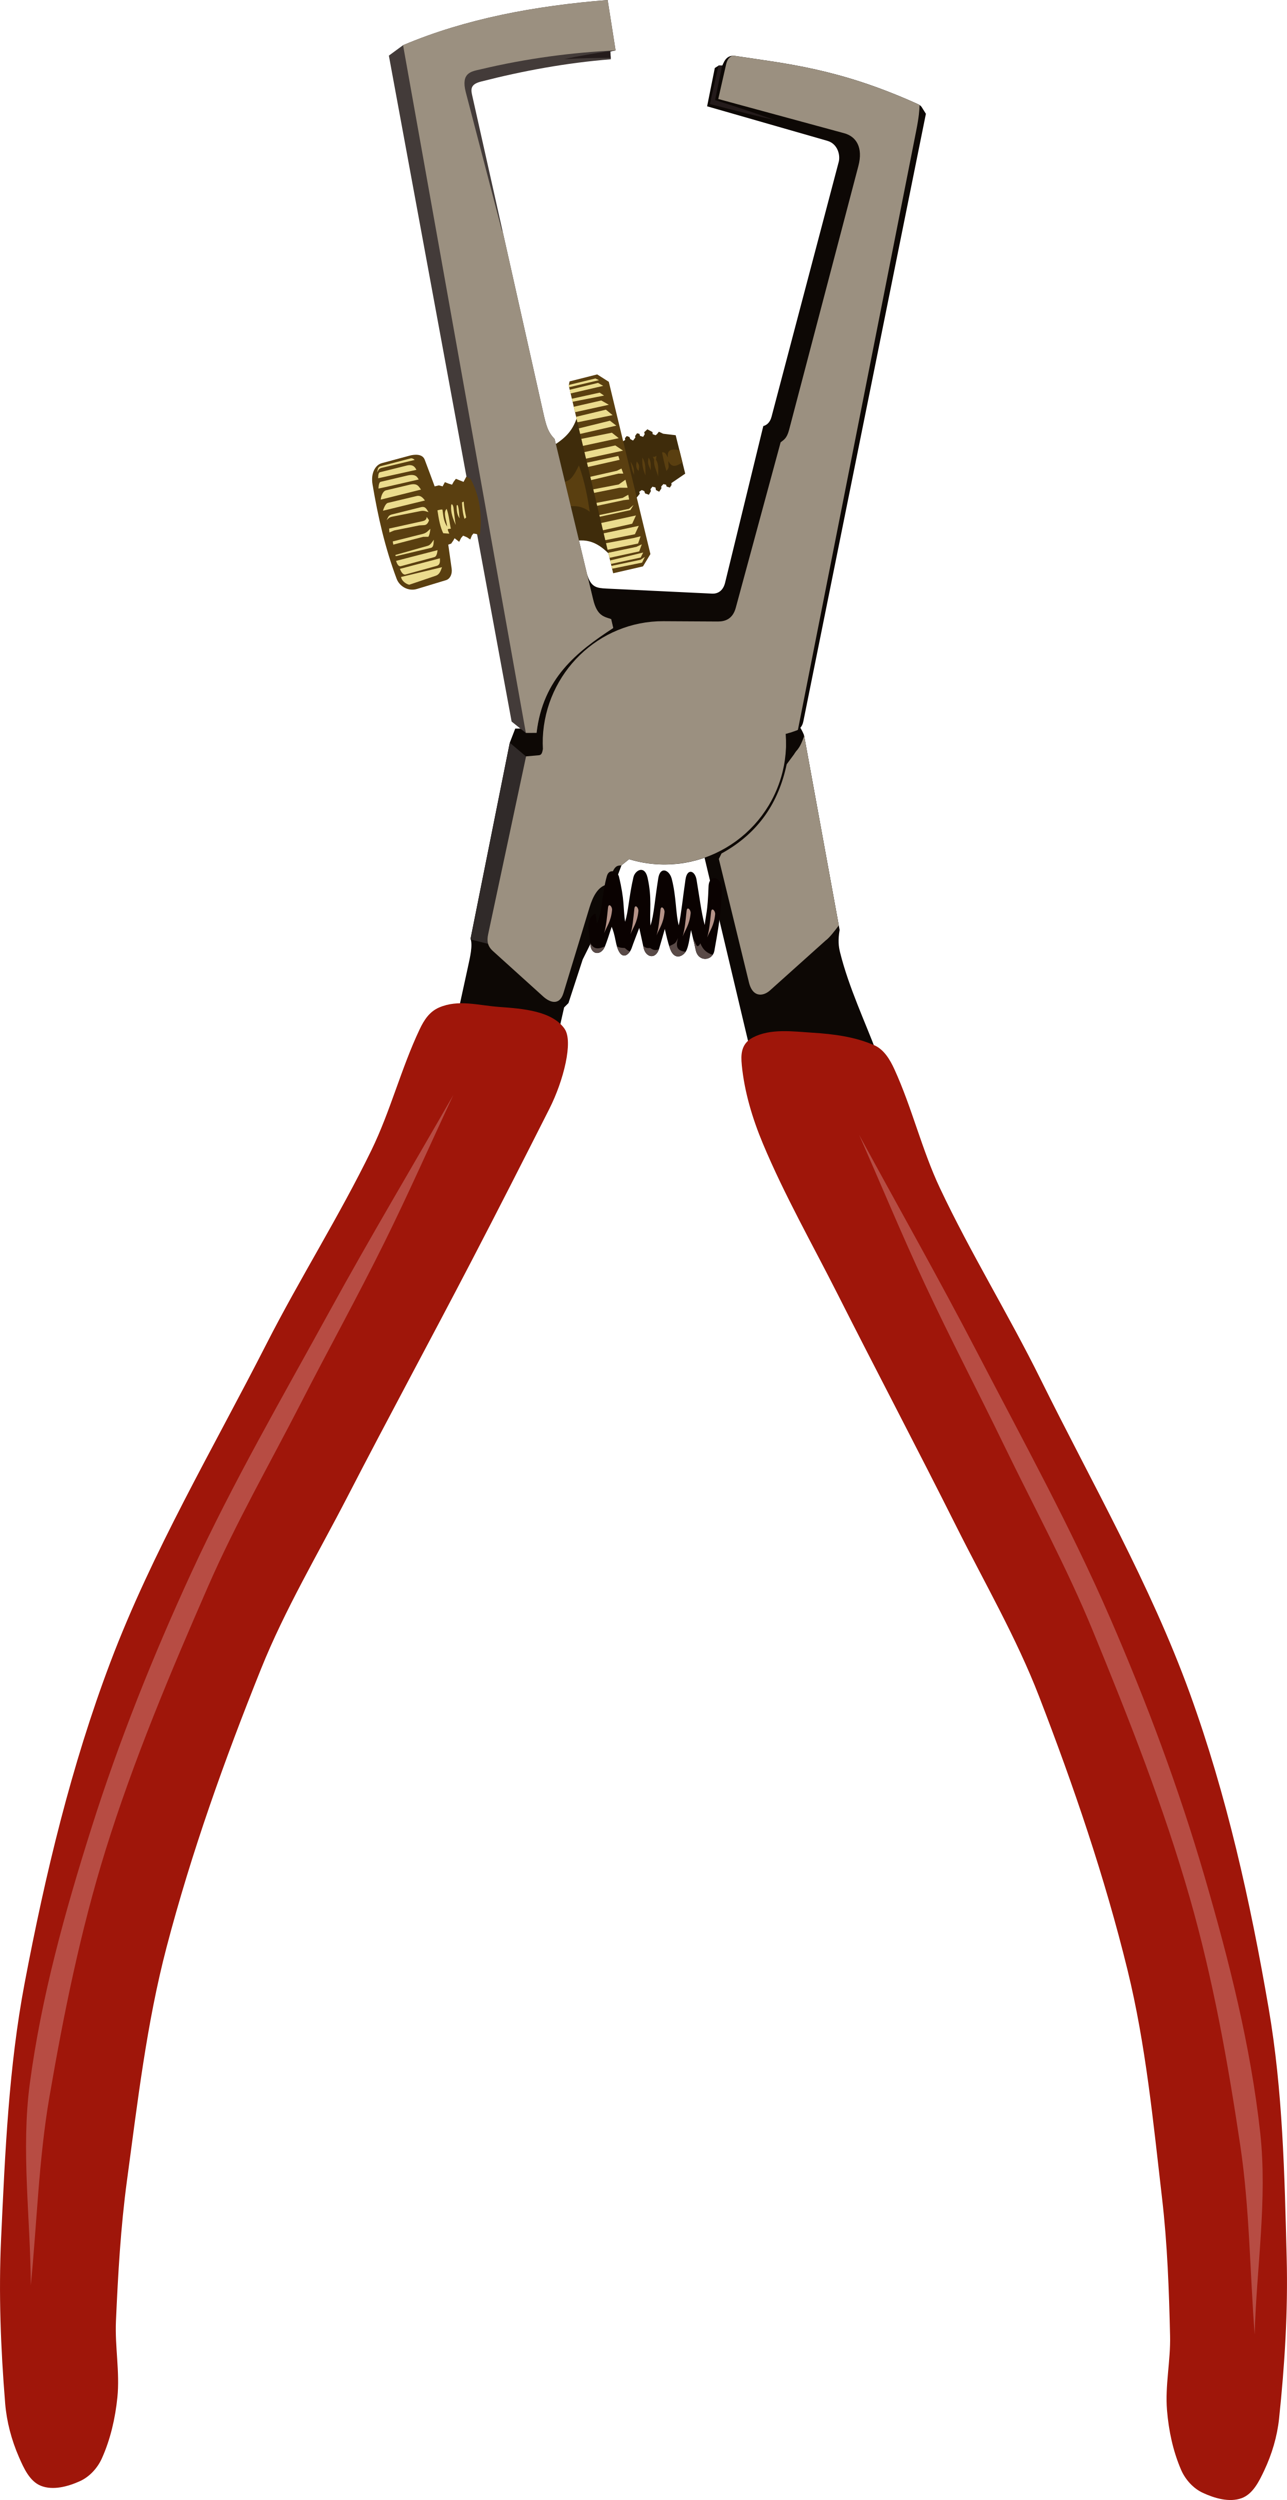
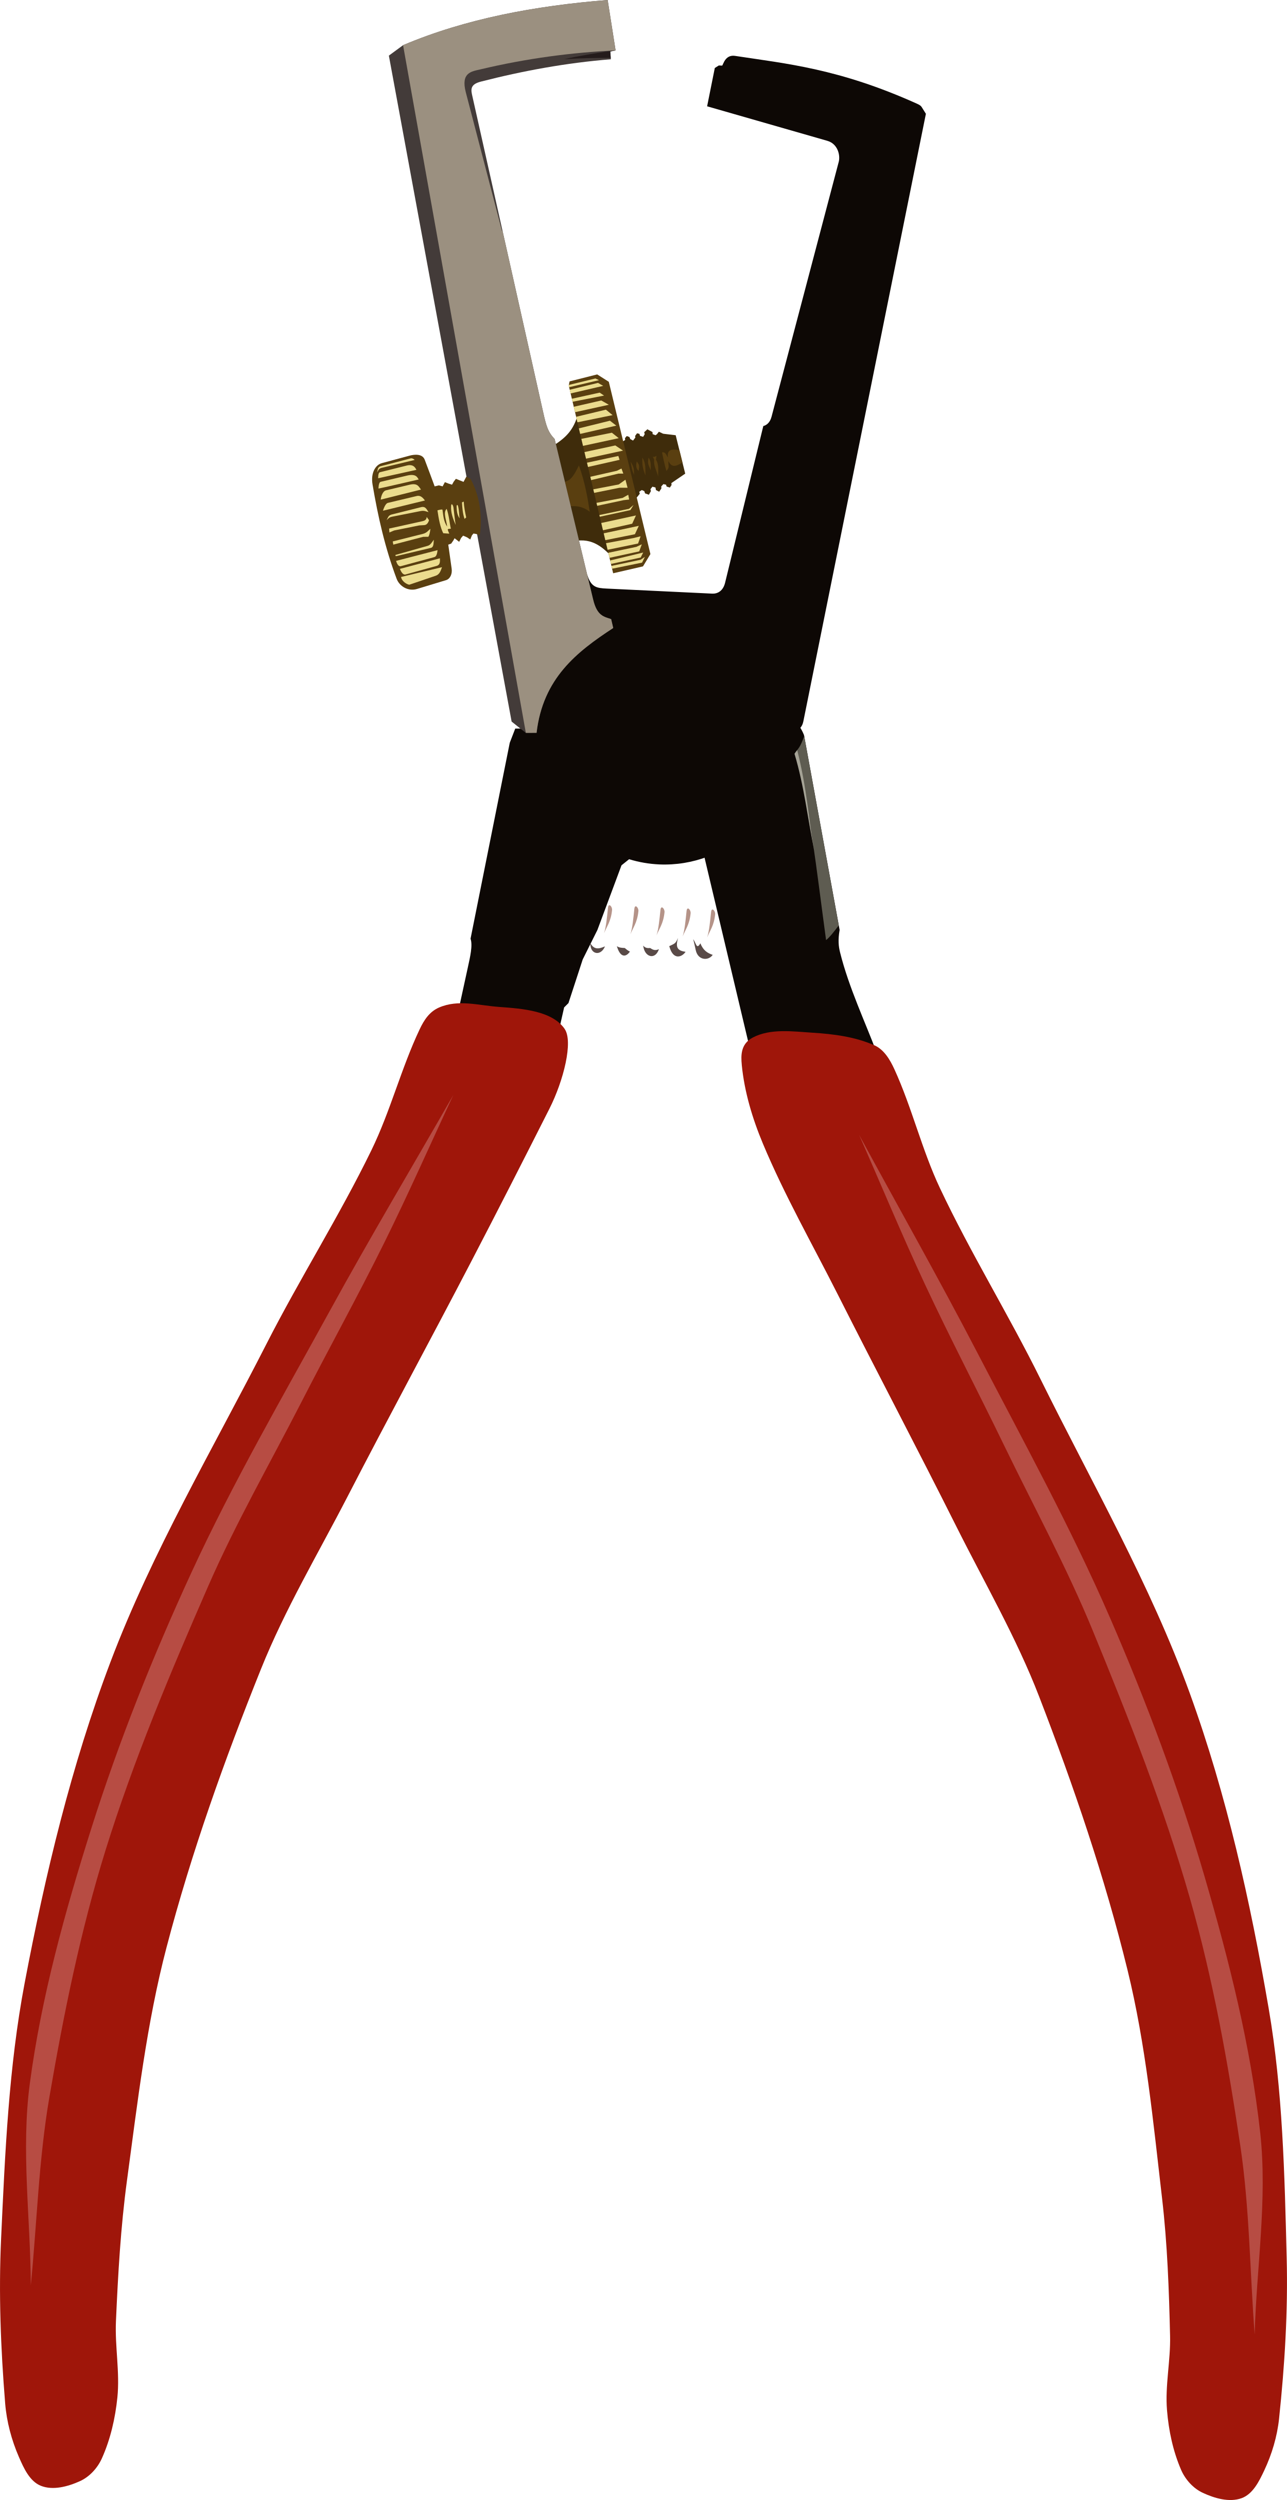
<svg xmlns="http://www.w3.org/2000/svg" xmlns:ns1="http://www.inkscape.org/namespaces/inkscape" xmlns:ns2="http://sodipodi.sourceforge.net/DTD/sodipodi-0.dtd" width="81.728mm" height="158.75mm" viewBox="0 0 81.728 158.75" version="1.1" id="svg884" ns1:version="0.92.3 (2405546, 2018-03-11)" ns2:docname="Стриппер.svg">
  <defs id="defs878" />
  <ns2:namedview id="base" pagecolor="#ffffff" bordercolor="#666666" borderopacity="1.0" ns1:pageopacity="0.0" ns1:pageshadow="2" ns1:zoom="0.65982028" ns1:cx="675.97048" ns1:cy="356.08802" ns1:document-units="mm" ns1:current-layer="layer1" showgrid="false" ns1:window-width="1920" ns1:window-height="1018" ns1:window-x="1272" ns1:window-y="-8" ns1:window-maximized="1" fit-margin-top="0" fit-margin-left="0" fit-margin-right="0" fit-margin-bottom="0" />
  <g ns1:label="Layer 1" ns1:groupmode="layer" id="layer1" transform="translate(-39.259,-87.956)">
    <path style="opacity:1;fill:#0d0805;fill-opacity:1;fill-rule:nonzero;stroke:none;stroke-width:0.084;stroke-linecap:round;stroke-linejoin:miter;stroke-miterlimit:4;stroke-dasharray:none;stroke-dashoffset:0;stroke-opacity:1" d="m 86.813,154.273 -2.972,-12.522 5.343,-8.234 c 0.41,0.113 0.809,0.315 1.133,1.118 l 2.26,12.371 c -0.112,0.66 -0.065,1.05 0.029,1.428 0.552,2.222 1.62,4.477 2.313,6.332" id="path5756" ns1:connector-curvature="0" ns2:nodetypes="cccccsc" />
    <path style="opacity:1;fill:#5e5c51;fill-opacity:1;fill-rule:nonzero;stroke:none;stroke-width:0.084;stroke-linecap:round;stroke-linejoin:miter;stroke-miterlimit:4;stroke-dasharray:none;stroke-dashoffset:0;stroke-opacity:1" d="m 91.717,147.651 c -0.583,-4.28 -1.116,-9.106 -1.956,-11.906 0.18,-0.246 0.32,-0.337 0.559,-1.033 l -0.013,-0.1 c 0.003,0.008 0.006,0.016 0.01,0.024 l 2.207,12.08 c -0.287,0.384 -0.568,0.746 -0.807,0.936 z" id="path5758" ns1:connector-curvature="0" />
    <path style="opacity:1;fill:#a5a396;fill-opacity:1;fill-rule:nonzero;stroke:none;stroke-width:0.084;stroke-linecap:round;stroke-linejoin:miter;stroke-miterlimit:4;stroke-dasharray:none;stroke-dashoffset:0;stroke-opacity:1" d="m 90.965,141.959 c -0.423,-2.047 -0.639,-4.086 -1.254,-6.141 0.062,-0.092 0.118,-0.161 0.174,-0.231 0.614,2.449 0.704,4.228 1.08,6.373 z" id="path5760" ns1:connector-curvature="0" />
    <path style="opacity:1;fill:#9f160a;fill-opacity:1;fill-rule:nonzero;stroke:none;stroke-width:0.038;stroke-linecap:round;stroke-linejoin:miter;stroke-miterlimit:4;stroke-dasharray:none;stroke-dashoffset:0;stroke-opacity:1" d="m 86.364,155.574 c -0.06,-0.615 -0.065,-1.326 0.686,-1.727 1.123,-0.6 2.552,-0.394 3.831,-0.313 1.331,0.084 2.703,0.262 3.917,0.804 0.603,0.27 0.984,0.917 1.254,1.507 1.124,2.455 1.743,5.112 2.895,7.555 1.948,4.13 4.363,8.036 6.388,12.13 3.265,6.601 6.974,13.039 9.479,19.947 2.347,6.472 3.846,13.235 5.008,20.004 0.897,5.224 1.011,10.555 1.145,15.849 0.086,3.407 -0.126,6.822 -0.484,10.212 -0.12,1.133 -0.455,2.256 -0.943,3.291 -0.321,0.681 -0.718,1.496 -1.438,1.757 -0.779,0.282 -1.719,0.006 -2.469,-0.344 -0.607,-0.284 -1.106,-0.844 -1.368,-1.449 -0.517,-1.195 -0.792,-2.498 -0.898,-3.791 -0.13,-1.568 0.231,-3.142 0.195,-4.714 -0.068,-2.917 -0.171,-5.84 -0.508,-8.739 -0.564,-4.854 -1.029,-9.747 -2.194,-14.5 -1.446,-5.902 -3.421,-11.685 -5.613,-17.365 -1.441,-3.733 -3.468,-7.227 -5.263,-10.812 -2.467,-4.926 -5.038,-9.802 -7.523,-14.72 -1.608,-3.183 -3.382,-6.295 -4.756,-9.581 -0.667,-1.596 -1.175,-3.286 -1.342,-5.001 z" id="path5764" ns1:connector-curvature="0" ns2:nodetypes="ssssssssssssssssssssssss" />
    <path style="opacity:1;fill:#b74c43;fill-opacity:1;fill-rule:nonzero;stroke:none;stroke-width:0.127;stroke-linecap:round;stroke-linejoin:miter;stroke-miterlimit:4;stroke-dasharray:none;stroke-dashoffset:0;stroke-opacity:1" d="m 93.817,160.021 c 1.391,3.159 2.713,6.349 4.173,9.477 1.605,3.438 3.366,6.8 5.02,10.214 1.905,3.931 3.997,7.78 5.656,11.821 2.28,5.555 4.494,11.159 6.147,16.932 1.475,5.153 2.423,10.455 3.211,15.757 0.588,3.96 0.606,7.984 0.909,11.975 0.118,-4.267 0.818,-8.558 0.354,-12.801 -0.605,-5.526 -1.984,-10.961 -3.54,-16.298 -1.629,-5.587 -3.677,-11.06 -5.993,-16.399 -2.5,-5.762 -5.537,-11.277 -8.433,-16.851 -2.418,-4.654 -5.003,-9.219 -7.504,-13.828 z" id="path5766" ns1:connector-curvature="0" ns2:nodetypes="cssssscssssc" />
-     <path style="fill:#9b9080;fill-opacity:1;fill-rule:evenodd;stroke:none;stroke-width:0.094px;stroke-linecap:butt;stroke-linejoin:miter;stroke-opacity:1" d="m 87.508,151.112 c -0.288,-0.014 -0.555,-0.229 -0.687,-0.767 l -1.914,-7.847 0.168,-0.344 c 2.389,-1.315 3.637,-3.279 4.14,-5.666 l 0.488,-0.66 c 0.21,-0.317 0.353,-0.347 0.617,-1.116 l -0.013,-0.1 c 0.003,0.008 0.006,0.016 0.01,0.024 l 2.207,12.08 c -0.287,0.385 -0.568,0.747 -0.807,0.936 l -3.555,3.189 c -0.194,0.174 -0.43,0.284 -0.654,0.272 z" id="path5768" ns1:connector-curvature="0" />
    <path style="opacity:1;fill:#0d0805;fill-opacity:1;fill-rule:nonzero;stroke:none;stroke-width:0.084;stroke-linecap:round;stroke-linejoin:miter;stroke-miterlimit:4;stroke-dasharray:none;stroke-dashoffset:0;stroke-opacity:1" d="m 74.464,154.663 -6.577,-0.316 1.078,-4.947 c 0.15,-0.689 0.322,-1.413 0.175,-1.836 l 2.49,-12.443 0.348,-0.901 0.403,0.002 c 1.392,-1.601 1.934,-3.672 3.196,-5.345 0.788,-1.045 1.024,-1.415 0.971,-4.427 0.25,0.8 0.594,0.849 1.235,0.88 l 6.702,0.321 c 0.336,0.016 0.689,-0.16 0.819,-0.69 l 2.427,-9.951 c 0.167,-0.041 0.415,-0.184 0.521,-0.584 l 4.269,-16.194 c 0.108,-0.409 -0.055,-1.142 -0.721,-1.333 l -7.637,-2.193 0.488,-2.432 0.255,-0.16 0.217,0.009 0.102,-0.213 c 0.097,-0.202 0.299,-0.468 0.715,-0.405 3.271,0.499 6.58,0.802 11.528,3.027 0.197,0.088 0.271,0.143 0.32,0.222 l 0.268,0.428 -7.783,38.586 c -0.138,0.684 -0.731,0.634 -1.12,0.803 0.022,0.291 0.028,0.583 0.018,0.874 -0.176,4.264 -3.776,7.578 -8.04,7.402 -0.652,-0.029 -1.298,-0.14 -1.922,-0.331 l -0.483,0.387 -1.53,4.106 -0.933,1.871 -0.905,2.772 -0.275,0.274 z" id="path5770" ns1:connector-curvature="0" ns2:nodetypes="ccsccccscssscscccccccccccscccccccccc" />
-     <path style="opacity:1;fill:#302a29;fill-opacity:1;fill-rule:nonzero;stroke:none;stroke-width:0.084;stroke-linecap:round;stroke-linejoin:miter;stroke-miterlimit:4;stroke-dasharray:none;stroke-dashoffset:0;stroke-opacity:1" d="m 70.571,147.971 -1.416,-0.358 c -0.005,-0.017 -0.01,-0.034 -0.015,-0.05 l 2.49,-12.443 7.95e-4,-0.002 1.274,1.078 -2.333,11.774 z" id="path5774" ns1:connector-curvature="0" />
-     <path style="opacity:1;fill:#241b1b;fill-opacity:1;fill-rule:nonzero;stroke:none;stroke-width:0.084;stroke-linecap:round;stroke-linejoin:miter;stroke-miterlimit:4;stroke-dasharray:none;stroke-dashoffset:0;stroke-opacity:1" d="m 88.486,95.588 c -0.945,-0.207 -2.429,-0.58 -4.147,-1.025 l 0.546,-2.439 0.021,-0.013 0.209,0.009 -0.447,2.193 c 1.595,0.495 2.678,0.879 3.819,1.275 z" id="path5780" ns1:connector-curvature="0" />
    <path ns2:nodetypes="sssssssssssssssssssssss" ns1:connector-curvature="0" id="path5784" d="m 75.116,153.29 c -0.799,-1.146 -2.665,-1.287 -4.153,-1.394 -1.33,-0.096 -2.592,-0.493 -3.817,0.034 -0.609,0.262 -0.955,0.787 -1.238,1.386 -1.178,2.49 -1.856,5.198 -3.062,7.675 -2.038,4.186 -4.54,8.134 -6.655,12.282 -3.41,6.688 -7.261,13.199 -9.918,20.22 -2.49,6.578 -4.138,13.475 -5.449,20.385 -1.012,5.333 -1.244,10.794 -1.495,16.217 -0.162,3.49 -0.025,6.996 0.258,10.478 0.095,1.164 0.405,2.323 0.87,3.395 0.306,0.706 0.684,1.551 1.399,1.835 0.772,0.307 1.718,0.047 2.476,-0.294 0.613,-0.276 1.125,-0.839 1.399,-1.453 0.543,-1.213 0.847,-2.542 0.982,-3.864 0.164,-1.604 -0.162,-3.226 -0.091,-4.836 0.132,-2.988 0.3,-5.981 0.701,-8.945 0.672,-4.962 1.245,-9.966 2.514,-14.809 1.576,-6.015 3.678,-11.895 5.996,-17.666 1.523,-3.793 3.627,-7.326 5.501,-10.958 2.575,-4.991 5.254,-9.928 7.846,-14.909 1.678,-3.224 3.327,-6.463 4.967,-9.707 0.909,-1.799 1.521,-4.277 0.968,-5.07 z" style="opacity:1;fill:#9f160a;fill-opacity:1;fill-rule:nonzero;stroke:none;stroke-width:0.038;stroke-linecap:round;stroke-linejoin:miter;stroke-miterlimit:4;stroke-dasharray:none;stroke-dashoffset:0;stroke-opacity:1" />
    <path ns2:nodetypes="cssssscssssc" ns1:connector-curvature="0" id="path5786" d="m 68.047,157.487 c -1.462,3.127 -2.855,6.286 -4.386,9.38 -1.682,3.4 -3.519,6.722 -5.25,10.098 -1.993,3.887 -4.172,7.687 -5.922,11.69 -2.405,5.502 -4.745,11.055 -6.528,16.789 -1.591,5.119 -2.659,10.398 -3.566,15.681 -0.678,3.946 -0.787,7.968 -1.18,11.952 -0.021,-4.269 -0.625,-8.574 -0.064,-12.806 0.73,-5.511 2.231,-10.913 3.907,-16.213 1.755,-5.549 3.926,-10.974 6.362,-16.259 2.629,-5.704 5.79,-11.149 8.811,-16.656 2.522,-4.598 5.21,-9.103 7.815,-13.655 z" style="opacity:1;fill:#b74c43;fill-opacity:1;fill-rule:nonzero;stroke:none;stroke-width:0.127;stroke-linecap:round;stroke-linejoin:miter;stroke-miterlimit:4;stroke-dasharray:none;stroke-dashoffset:0;stroke-opacity:1" />
-     <path style="fill:#9b9080;fill-opacity:1;fill-rule:evenodd;stroke:none;stroke-width:0.094px;stroke-linecap:butt;stroke-linejoin:miter;stroke-opacity:1" d="m 74.453,151.576 c -0.238,-0.003 -0.495,-0.156 -0.696,-0.339 l -3.201,-2.894 c -0.344,-0.311 -0.387,-0.645 -0.297,-1.067 l 2.406,-11.29 0.825,-0.074 c 0.184,-0.017 0.209,-0.217 0.244,-0.393 -0.013,-0.237 -0.015,-0.475 -0.006,-0.712 0.175,-4.115 3.547,-7.429 7.671,-7.405 l 3.451,0.02 c 0.486,0 0.944,-0.178 1.133,-0.875 l 2.848,-10.504 c 0.166,-0.143 0.385,-0.208 0.537,-0.79 l 4.401,-16.759 c 0.308,-1.172 -0.133,-1.869 -0.902,-2.078 l -7.997,-2.174 0.496,-2.185 c 0.089,-0.391 0.243,-0.482 0.399,-0.56 0.053,-0.004 0.11,-0.002 0.172,0.008 3.271,0.499 6.58,0.802 11.528,3.027 0.084,0.038 0.144,0.069 0.191,0.099 -0.015,0.341 -0.037,0.724 -0.216,1.632 L 89.93,134.296 c -0.019,0.012 -0.038,0.023 -0.058,0.033 -0.148,0.054 -0.272,0.099 -0.378,0.134 -0.093,0.025 -0.185,0.048 -0.27,0.078 -0.025,0.006 -0.049,0.011 -0.073,0.016 3.83e-4,0.008 7.23e-4,0.015 0.002,0.022 0.019,0.253 0.026,0.507 0.021,0.761 -7.22e-4,0.034 -0.001,0.069 -0.003,0.103 -0.011,0.256 -0.034,0.512 -0.07,0.766 -9.4e-5,0.002 -7.22e-4,0.004 -7.22e-4,0.006 -0.036,0.254 -0.085,0.506 -0.146,0.755 -0.184,0.745 -0.477,1.458 -0.871,2.116 -0.008,0.013 -0.016,0.026 -0.024,0.039 -0.123,0.202 -0.255,0.399 -0.396,0.589 -0.014,0.019 -0.027,0.037 -0.041,0.056 -0.141,0.187 -0.29,0.367 -0.447,0.54 -0.021,0.023 -0.042,0.046 -0.064,0.069 -0.151,0.162 -0.308,0.318 -0.472,0.467 -0.026,0.023 -0.051,0.047 -0.077,0.07 -0.169,0.149 -0.344,0.29 -0.525,0.424 -0.027,0.02 -0.055,0.04 -0.082,0.06 -0.184,0.132 -0.373,0.256 -0.568,0.372 -0.024,0.014 -0.048,0.028 -0.072,0.042 -0.2,0.115 -0.404,0.222 -0.613,0.319 -0.02,0.009 -0.04,0.019 -0.06,0.028 0,1e-5 0,0 0,0 -0.217,0.098 -0.438,0.187 -0.663,0.264 -0.023,0.008 -0.045,0.015 -0.068,0.023 -0.216,0.072 -0.435,0.135 -0.656,0.188 -0.032,0.008 -0.065,0.015 -0.097,0.022 -0.212,0.048 -0.426,0.087 -0.642,0.116 -0.043,0.006 -0.086,0.012 -0.13,0.017 -0.221,0.027 -0.444,0.045 -0.667,0.053 l -0.127,0.003 c -0.154,0.004 -0.307,0.003 -0.461,-0.003 -0.652,-0.029 -1.298,-0.14 -1.922,-0.331 l -0.483,0.387 -0.004,0.01 h -0.007 c -0.188,0.009 -0.34,-0.002 -0.506,0.308 l -0.499,0.934 c -0.48,0.164 -0.789,0.683 -1.017,1.433 l -1.652,5.425 c -0.128,0.42 -0.347,0.568 -0.585,0.565 z" id="path5788" ns1:connector-curvature="0" />
    <path style="opacity:1;fill:#3f2c0b;fill-opacity:1;fill-rule:nonzero;stroke:none;stroke-width:0.084;stroke-linecap:round;stroke-linejoin:miter;stroke-miterlimit:4;stroke-dasharray:none;stroke-dashoffset:0;stroke-opacity:1" d="m 75.691,122.323 c 1.219,-0.245 1.9,0.431 2.564,1.137 l -2.215,-9.594 c -0.239,1.389 -0.886,1.873 -1.545,2.328" id="path5792" ns1:connector-curvature="0" ns2:nodetypes="cccc" />
    <path style="opacity:1;fill:#5a3f10;fill-opacity:1;fill-rule:nonzero;stroke:none;stroke-width:0.084;stroke-linecap:round;stroke-linejoin:miter;stroke-miterlimit:4;stroke-dasharray:none;stroke-dashoffset:0;stroke-opacity:1" d="m 75.233,120.132 c 0.501,-0.078 0.997,-0.061 1.479,0.324 -0.141,-0.89 -0.299,-1.855 -0.69,-2.947 -0.512,1.066 -0.691,0.977 -1.187,1.114" id="path5794" ns1:connector-curvature="0" ns2:nodetypes="cccc" />
    <path style="opacity:1;fill:#3f2c0b;fill-opacity:1;fill-rule:nonzero;stroke:none;stroke-width:0.084;stroke-linecap:round;stroke-linejoin:miter;stroke-miterlimit:4;stroke-dasharray:none;stroke-dashoffset:0;stroke-opacity:1" d="m 79.393,119.614 0.314,-0.08 0.18,-0.225 -0.034,-0.126 0.16,-0.11 0.16,0.069 0.048,0.142 0.245,0.088 0.126,-0.228 -0.026,-0.125 0.123,-0.158 0.192,0.047 0.032,0.164 0.205,0.109 0.141,-0.211 -0.01,-0.125 0.138,-0.149 0.169,0.038 0.034,0.118 0.207,0.063 0.107,-0.159 -0.01,-0.125 0.878,-0.6 -0.605,-2.438 -0.795,-0.095 -0.274,-0.128 -0.115,0.15 -0.096,0.074 -0.183,-0.07 -0.01,-0.132 -0.326,-0.176 -0.202,0.186 0.034,0.126 -0.1,0.167 -0.199,-0.063 -0.034,-0.126 -0.154,-0.037 -0.124,0.173 0.019,0.094 -0.148,0.196 -0.175,-0.093 -0.057,-0.134 -0.168,-0.061 -0.114,0.135 0.011,0.117 -0.231,0.138" id="path5796" ns1:connector-curvature="0" ns2:nodetypes="cccccccccccccccccccccccccccccccccccccccccccccc" />
    <path style="opacity:1;fill:#5a3f10;fill-opacity:1;fill-rule:nonzero;stroke:none;stroke-width:0.084;stroke-linecap:round;stroke-linejoin:miter;stroke-miterlimit:4;stroke-dasharray:none;stroke-dashoffset:0;stroke-opacity:1" d="m 81.056,118.224 c -0.105,-0.403 -0.304,-0.684 -0.257,-1.097 l -0.086,-0.167 c 0.104,0.027 0.148,-0.007 0.235,-0.06 l -0.034,0.247 c 0.206,0.304 0.129,0.72 0.142,1.076 z m -0.811,-0.08 c -0.177,-0.46 -0.213,-0.669 -0.194,-1.133 0.232,0.372 0.185,0.707 0.194,1.133 z m -0.72,-0.037 c -0.136,-0.265 -0.171,-0.55 -0.221,-0.839 0.209,0.361 0.222,0.449 0.221,0.839 z m 0.289,-0.244 c -0.199,-0.191 -0.162,-0.37 -0.122,-0.61 0.196,0.249 0.162,0.309 0.122,0.61 z m 0.77,-0.038 c -0.165,-0.405 -0.216,-0.421 -0.137,-0.813 0.172,0.252 0.133,0.519 0.137,0.813 z m 0.992,0.033 c -0.114,-0.387 -0.197,-0.78 -0.277,-1.175 0.225,-0.043 0.258,0.154 0.374,0.326 -0.075,-0.558 0.298,-0.54 0.729,-0.466 l 0.194,0.783 c -0.365,0.213 -0.657,0.382 -0.893,-0.091 -0.013,0.341 0.096,0.393 -0.127,0.623 z" id="path5798" ns1:connector-curvature="0" />
    <path style="opacity:1;fill:#5a3f10;fill-opacity:1;fill-rule:nonzero;stroke:none;stroke-width:0.084;stroke-linecap:round;stroke-linejoin:miter;stroke-miterlimit:4;stroke-dasharray:none;stroke-dashoffset:0;stroke-opacity:1" d="m 78.196,124.358 -2.821,-11.923 0.055,-0.261 1.752,-0.443 0.738,0.469 2.642,10.939 -0.471,0.782 z" id="path5800" ns1:connector-curvature="0" />
    <path style="opacity:1;fill:#ebdc8e;fill-opacity:1;fill-rule:nonzero;stroke:none;stroke-width:0.084;stroke-linecap:round;stroke-linejoin:miter;stroke-miterlimit:4;stroke-dasharray:none;stroke-dashoffset:0;stroke-opacity:1" d="m 78.128,124.07 -0.042,-0.179 1.853,-0.391 0.271,-0.183 -0.178,0.365 z m -0.072,-0.303 -0.053,-0.222 2.101,-0.504 -0.161,0.319 z m -0.092,-0.389 -0.076,-0.32 1.781,-0.376 0.348,-0.164 -0.166,0.451 z m -0.121,-0.511 -0.099,-0.419 1.739,-0.325 0.455,-0.113 -0.159,0.459 z m -0.144,-0.611 -0.103,-0.433 2.229,-0.477 -0.247,0.533 z m -0.149,-0.629 -0.109,-0.461 2.203,-0.479 -0.239,0.525 z m -0.203,-0.857 -0.026,-0.109 1.882,-0.396 0.289,-0.244 -0.2,0.325 z m -0.165,-0.695 -0.044,-0.187 1.659,-0.315 0.358,-0.202 0.057,0.305 -0.351,0.04 z m -0.194,-0.822 -0.053,-0.225 1.618,-0.31 0.424,-0.301 0.134,0.51 -0.512,0.002 z m -0.191,-0.81 -0.05,-0.212 1.686,-0.381 0.291,-0.142 0.118,0.323 -0.307,-0.002 z m -0.198,-0.835 -0.064,-0.27 1.991,-0.428 0.078,0.245 z m -0.125,-0.527 -0.099,-0.418 1.958,-0.421 0.491,0.328 z m -0.192,-0.812 -0.105,-0.444 1.938,-0.392 0.436,0.347 z m -0.18,-0.76 -0.083,-0.351 1.973,-0.487 0.404,0.313 z m -0.175,-0.738 -0.082,-0.348 1.891,-0.454 0.425,0.347 z m -0.152,-0.641 -0.081,-0.344 1.747,-0.4 0.482,0.272 z m -0.157,-0.662 -0.045,-0.192 1.768,-0.388 0.278,0.187 z m -0.125,-0.527 -0.056,-0.236 1.797,-0.436 0.332,0.189 z m -0.094,-0.398 -0.026,-0.109 0.007,-0.034 1.69,-0.411 0.226,0.108 c 0,0 -1.57,0.369 -1.897,0.447 z" id="path5802" ns1:connector-curvature="0" />
    <path style="opacity:1;fill:#433b39;fill-opacity:1;fill-rule:nonzero;stroke:none;stroke-width:0.084;stroke-linecap:round;stroke-linejoin:miter;stroke-miterlimit:4;stroke-dasharray:none;stroke-dashoffset:0;stroke-opacity:1" d="m 72.649,134.495 -0.901,-0.72 -7.795,-42.287 0.903,-0.663 0.003,-0.002 c 3.973,-1.68 8.37,-2.499 12.989,-2.867 l 0.504,3.202 -0.003,6.12e-4 -10e-7,6.2e-5 -0.333,0.063 0.034,0.498 c -2.842,0.229 -5.585,0.735 -8.239,1.415 -0.562,0.144 -0.68,0.371 -0.582,0.81 0.648,2.893 1.944,8.678 1.944,8.678 l 2.574,11.488 c 0.203,0.907 0.305,1.269 0.734,1.725 l 2.445,10.192 c 0.252,1.052 0.695,1.085 1.143,1.242 l 0.132,0.564 c -2.315,1.513 -4.466,3.193 -4.868,6.657 l -0.679,0.003 -0.004,-1.9e-4 z" id="path5804" ns1:connector-curvature="0" />
    <path style="opacity:1;fill:#241b1b;fill-opacity:1;fill-rule:nonzero;stroke:none;stroke-width:0.084;stroke-linecap:round;stroke-linejoin:miter;stroke-miterlimit:4;stroke-dasharray:none;stroke-dashoffset:0;stroke-opacity:1" d="m 75.091,91.713 c 0.96,-0.217 2.026,-0.386 3.112,-0.547 0.048,-0.002 0.096,-0.005 0.143,-0.007 l -3.5e-5,7.95e-4 -0.333,0.063 0.028,0.411 c -0.971,-0.003 -1.951,0.017 -2.951,0.08 z" id="path5806" ns1:connector-curvature="0" />
    <path style="opacity:1;fill:#5a3f10;fill-opacity:1;fill-rule:nonzero;stroke:none;stroke-width:0.084;stroke-linecap:round;stroke-linejoin:miter;stroke-miterlimit:4;stroke-dasharray:none;stroke-dashoffset:0;stroke-opacity:1" d="m 69.141,118.367 c 0.544,0.993 0.767,2.249 0.586,3.565 l -0.264,-0.076 -0.139,-0.021 -0.098,0.12 -0.104,0.259 -0.211,-0.141 -0.244,-0.103 -0.13,0.15 -0.119,0.243 -0.165,-0.131 -0.128,-0.098 -0.075,0.137 -0.14,0.204 -0.185,0.065 0.215,1.525 c 0.05,0.357 -0.11,0.656 -0.359,0.731 l -1.845,0.56 c -0.544,0.165 -1.107,-0.157 -1.29,-0.646 -0.735,-1.96 -1.183,-3.934 -1.53,-5.988 -0.126,-0.744 0.191,-1.25 0.594,-1.358 l 1.764,-0.476 c 0.303,-0.082 0.809,-0.129 0.955,0.259 0.248,0.658 0.489,1.299 0.632,1.694 l 0.266,-0.066 0.239,0.065 0.143,-0.268 0.216,0.086 0.238,0.076 0.107,-0.193 0.139,-0.181 0.302,0.122 0.183,0.073 0.178,-0.333 z" id="path5808" ns1:connector-curvature="0" ns2:nodetypes="cccccccccccccccsssssssscccccccccccc" />
    <path style="opacity:1;fill:#ebdc8e;fill-opacity:1;fill-rule:nonzero;stroke:none;stroke-width:0.084;stroke-linecap:round;stroke-linejoin:miter;stroke-miterlimit:4;stroke-dasharray:none;stroke-dashoffset:0;stroke-opacity:1" d="m 67.789,121.843 -0.383,-0.027 c -0.191,-0.374 -0.293,-0.932 -0.368,-1.453 0,0 0.322,-0.096 0.32,-0.031 0.058,0.42 0.073,0.717 0.296,1.066 -0.032,-0.374 -0.279,-0.902 -0.03,-1.131 0.148,0.412 0.18,0.888 0.266,1.262 0,0 -0.198,0.003 -0.199,0.047 -0.002,0.044 0.099,0.267 0.099,0.267 z m 0.407,-0.554 c -0.173,-0.389 -0.32,-0.789 -0.29,-1.208 0.016,-0.225 0.131,-0.039 0.149,0.105 0.048,0.369 0.081,0.737 0.141,1.103 z m 0.564,-0.383 c -0.12,-0.343 -0.142,-0.691 -0.165,-1.049 l 0.112,-0.05 c 0.019,0.341 0.085,0.672 0.156,1.005 z m -0.317,-0.035 c -0.159,-0.235 -0.179,-0.469 -0.189,-0.743 -0.004,-0.1 0.056,-0.179 0.099,-0.007 0.06,0.244 0.06,0.5 0.09,0.75 z" id="path5810" ns1:connector-curvature="0" />
    <path style="opacity:1;fill:#ebdc8e;fill-opacity:1;fill-rule:nonzero;stroke:none;stroke-width:0.084;stroke-linecap:round;stroke-linejoin:miter;stroke-miterlimit:4;stroke-dasharray:none;stroke-dashoffset:0;stroke-opacity:1" d="m 65.248,125.083 c -0.096,-0.003 -0.463,-0.169 -0.523,-0.489 l 2.602,-0.622 c -0.077,0.218 -0.149,0.459 -0.395,0.542 l -1.668,0.567 c -0.004,0.002 -0.009,0.002 -0.015,0.002 z m -0.293,-0.643 c -0.128,-0.013 -0.231,-0.187 -0.302,-0.361 l 2.542,-0.671 c 0.005,0.203 0.029,0.418 -0.222,0.487 l -1.962,0.54 c -0.019,0.005 -0.038,0.007 -0.056,0.005 z m -0.296,-0.526 c -0.108,-0.012 -0.195,-0.167 -0.249,-0.342 l 2.635,-0.682 c -0.025,0.194 -0.058,0.402 -0.204,0.442 l -2.134,0.579 c -0.016,0.004 -0.032,0.006 -0.048,0.004 z m -0.267,-0.638 -0.028,-0.079 2.057,-0.582 c 0.182,-0.051 0.27,-0.237 0.388,-0.387 -0.027,0.194 0.013,0.471 -0.192,0.52 z m -0.156,-0.736 -0.038,-0.203 1.913,-0.48 c 0.256,-0.064 0.336,-0.208 0.479,-0.322 -0.022,0.192 -0.049,0.378 -0.13,0.507 l -0.326,0.002 z m -0.248,-0.771 -0.021,-0.249 2.13,-0.471 c 0.131,-0.029 0.247,-0.086 0.259,-0.269 l 0.147,0.208 c -0.059,0.191 -0.154,0.304 -0.308,0.313 l -0.311,0.018 -1.596,0.322 z m -0.185,-0.783 c 0.09,-0.125 0.095,-0.301 0.325,-0.359 l 1.866,-0.466 c 0.311,-0.078 0.363,0.172 0.483,0.315 -0.164,-0.037 -0.263,-0.116 -0.509,-0.068 l -1.815,0.36 c -0.212,0.042 -0.241,0.143 -0.35,0.218 z m -0.224,-0.599 c 0,0 0.124,-0.454 0.315,-0.499 l 1.834,-0.436 c 0.242,-0.058 0.391,0.12 0.516,0.285 z m -0.142,-0.704 c 0.012,-0.174 0.114,-0.539 0.335,-0.591 l 1.504,-0.357 c 0.51,-0.121 0.577,0.133 0.717,0.309 z m -0.142,-0.704 c 0,0 -0.005,-0.394 0.142,-0.429 l 1.677,-0.396 c 0.591,-0.14 0.65,0.142 0.735,0.248 0,0 -2.444,0.566 -2.553,0.577 z m -0.02,-0.653 c 0,0 -0.02,-0.351 0.109,-0.383 l 1.709,-0.426 c 0.425,-0.106 0.544,0.15 0.609,0.273 z m -0.078,-0.376 c 0.069,-0.123 0.001,-0.328 0.249,-0.393 l 1.898,-0.496 c 0.085,-0.022 0.218,0.055 0.244,0.103 l -2.1,0.503 c -0.201,0.048 -0.203,0.189 -0.291,0.283 z" id="path5812" ns1:connector-curvature="0" />
    <path style="fill:#9b9080;fill-opacity:1;fill-rule:evenodd;stroke:none;stroke-width:0.094px;stroke-linecap:butt;stroke-linejoin:miter;stroke-opacity:1" d="M 72.652,134.495 64.856,90.833 c 0,0 -9.39e-4,-0.008 -9.39e-4,-0.008 l 0.003,-0.002 c 3.973,-1.68 8.37,-2.499 12.989,-2.867 l 0.504,3.202 -0.003,6.11e-4 3.4e-5,-7.95e-4 c -2.77,0.13 -5.624,0.5 -8.593,1.206 -0.548,0.13 -1.245,0.193 -0.916,1.454 0.764,2.928 2.292,8.785 2.292,8.785 l 0.042,0.019 2.574,11.488 c 0.203,0.907 0.305,1.269 0.734,1.726 l 2.445,10.192 c 0.252,1.052 0.695,1.085 1.143,1.242 l 0.132,0.564 c -2.315,1.513 -4.466,3.193 -4.868,6.657 l -0.679,0.003 z" id="path5814" ns1:connector-curvature="0" />
-     <path style="opacity:1;fill:#0a0201;fill-opacity:1;fill-rule:nonzero;stroke:none;stroke-width:0.084;stroke-linecap:round;stroke-linejoin:miter;stroke-miterlimit:4;stroke-dasharray:none;stroke-dashoffset:0;stroke-opacity:1" d="m 84.622,148.335 c -0.114,0.639 -1.02,0.734 -1.183,-0.049 -0.079,-0.379 -0.195,-0.841 -0.298,-1.274 -0.079,0.449 -0.143,0.941 -0.271,1.251 -0.171,0.411 -0.769,0.733 -1.052,-0.043 -0.155,-0.427 -0.242,-0.851 -0.342,-1.276 -0.139,0.49 -0.286,1.008 -0.359,1.247 -0.223,0.733 -0.858,0.554 -0.986,-0.041 -0.109,-0.505 -0.191,-0.882 -0.277,-1.273 -0.168,0.446 -0.372,0.953 -0.468,1.242 -0.168,0.504 -0.663,0.866 -0.942,-0.039 -0.11,-0.357 -0.134,-0.767 -0.342,-1.276 -0.156,0.483 -0.301,0.935 -0.424,1.244 -0.24,0.598 -0.849,0.544 -0.92,-0.038 l -0.131,-1.07 c -0.037,-0.478 0.153,-0.88 0.446,-0.969 l 0.095,0.618 c 0.35,-0.71 0.313,-1.891 0.629,-3.002 0.148,-0.522 0.69,-0.288 0.767,0.032 0.363,1.506 0.263,1.959 0.386,2.869 0.21,-0.601 0.247,-1.609 0.534,-2.831 0.104,-0.441 0.713,-0.793 0.898,0.037 0.293,1.314 0.117,2.133 0.182,3.036 0.218,-0.634 0.271,-1.594 0.497,-3.008 0.126,-0.787 0.708,-0.523 0.854,0.035 0.295,1.122 0.25,2.263 0.448,2.959 0.172,-0.817 0.25,-1.734 0.428,-2.923 0.106,-0.712 0.6,-0.57 0.701,0.029 0.182,1.08 0.316,2.16 0.518,2.874 0.08,-0.715 0.184,-0.795 0.244,-2.448 0.03,-0.83 0.844,-0.641 0.839,0.199 -0.009,1.325 -0.261,2.72 -0.47,3.887 z" id="path5776" ns1:connector-curvature="0" ns2:nodetypes="sscsscsscsscsscccsscsscsscsscsss" />
    <path style="opacity:1;fill:#b59388;fill-opacity:1;fill-rule:nonzero;stroke:none;stroke-width:0.084;stroke-linecap:round;stroke-linejoin:miter;stroke-miterlimit:4;stroke-dasharray:none;stroke-dashoffset:0;stroke-opacity:1" d="m 77.62,147.215 c 0.138,-0.465 0.18,-0.979 0.249,-1.619 0.036,-0.336 0.278,-0.067 0.258,0.143 -0.07,0.736 -0.345,1.054 -0.507,1.476 z m 1.673,0.069 c 0.138,-0.465 0.18,-0.979 0.249,-1.619 0.036,-0.336 0.278,-0.067 0.258,0.143 -0.07,0.736 -0.345,1.054 -0.507,1.476 z m 1.658,0.069 c 0.138,-0.465 0.18,-0.978 0.249,-1.619 0.036,-0.336 0.278,-0.067 0.258,0.143 -0.07,0.736 -0.345,1.054 -0.507,1.476 z m 1.658,0.069 c 0.138,-0.465 0.18,-0.979 0.249,-1.619 0.036,-0.336 0.278,-0.067 0.258,0.143 -0.07,0.736 -0.345,1.054 -0.507,1.476 z m 1.557,0.064 c 0.138,-0.465 0.18,-0.979 0.249,-1.619 0.036,-0.336 0.278,-0.067 0.258,0.143 -0.07,0.736 -0.345,1.054 -0.507,1.476 z" id="path5772" ns1:connector-curvature="0" />
    <path style="opacity:1;fill:#594a47;fill-opacity:1;fill-rule:nonzero;stroke:none;stroke-width:0.084;stroke-linecap:round;stroke-linejoin:miter;stroke-miterlimit:4;stroke-dasharray:none;stroke-dashoffset:0;stroke-opacity:1" d="m 78.889,148.634 c -0.159,-0.005 -0.323,-0.159 -0.445,-0.555 -0.004,-0.013 -0.007,-0.025 -0.011,-0.038 0.135,0.082 0.235,0.102 0.502,0.113 0.052,0.042 0.179,0.166 0.326,0.225 -0.102,0.154 -0.235,0.259 -0.372,0.255 z m 5.111,0.208 c -0.245,-0.015 -0.484,-0.19 -0.561,-0.557 -0.044,-0.213 -0.1,-0.451 -0.159,-0.696 0.198,0.285 0.216,0.686 0.454,0.267 0.183,0.45 0.435,0.613 0.784,0.734 -0.121,0.175 -0.321,0.265 -0.518,0.252 z m -3.373,-0.172 c -0.216,-0.007 -0.427,-0.205 -0.496,-0.522 -0.013,-0.06 -0.021,-0.094 -0.033,-0.151 0.103,0.115 0.2,0.182 0.449,0.157 0.239,0.17 0.373,0.15 0.556,0.074 -0.107,0.314 -0.294,0.447 -0.477,0.441 z m 1.681,0.021 c -0.182,-0.004 -0.366,-0.133 -0.49,-0.473 -0.022,-0.06 -0.042,-0.119 -0.061,-0.179 0.379,-0.187 0.381,-0.147 0.562,-0.525 -0.182,0.619 -0.029,0.809 0.476,0.883 -0.116,0.169 -0.3,0.297 -0.487,0.293 z m -5.154,-0.221 c -0.191,-0.011 -0.361,-0.17 -0.397,-0.461 l -0.023,-0.191 c 0.238,0.457 0.539,0.408 0.942,0.232 -0.12,0.297 -0.331,0.432 -0.522,0.421 z" id="path5778" ns1:connector-curvature="0" />
  </g>
</svg>